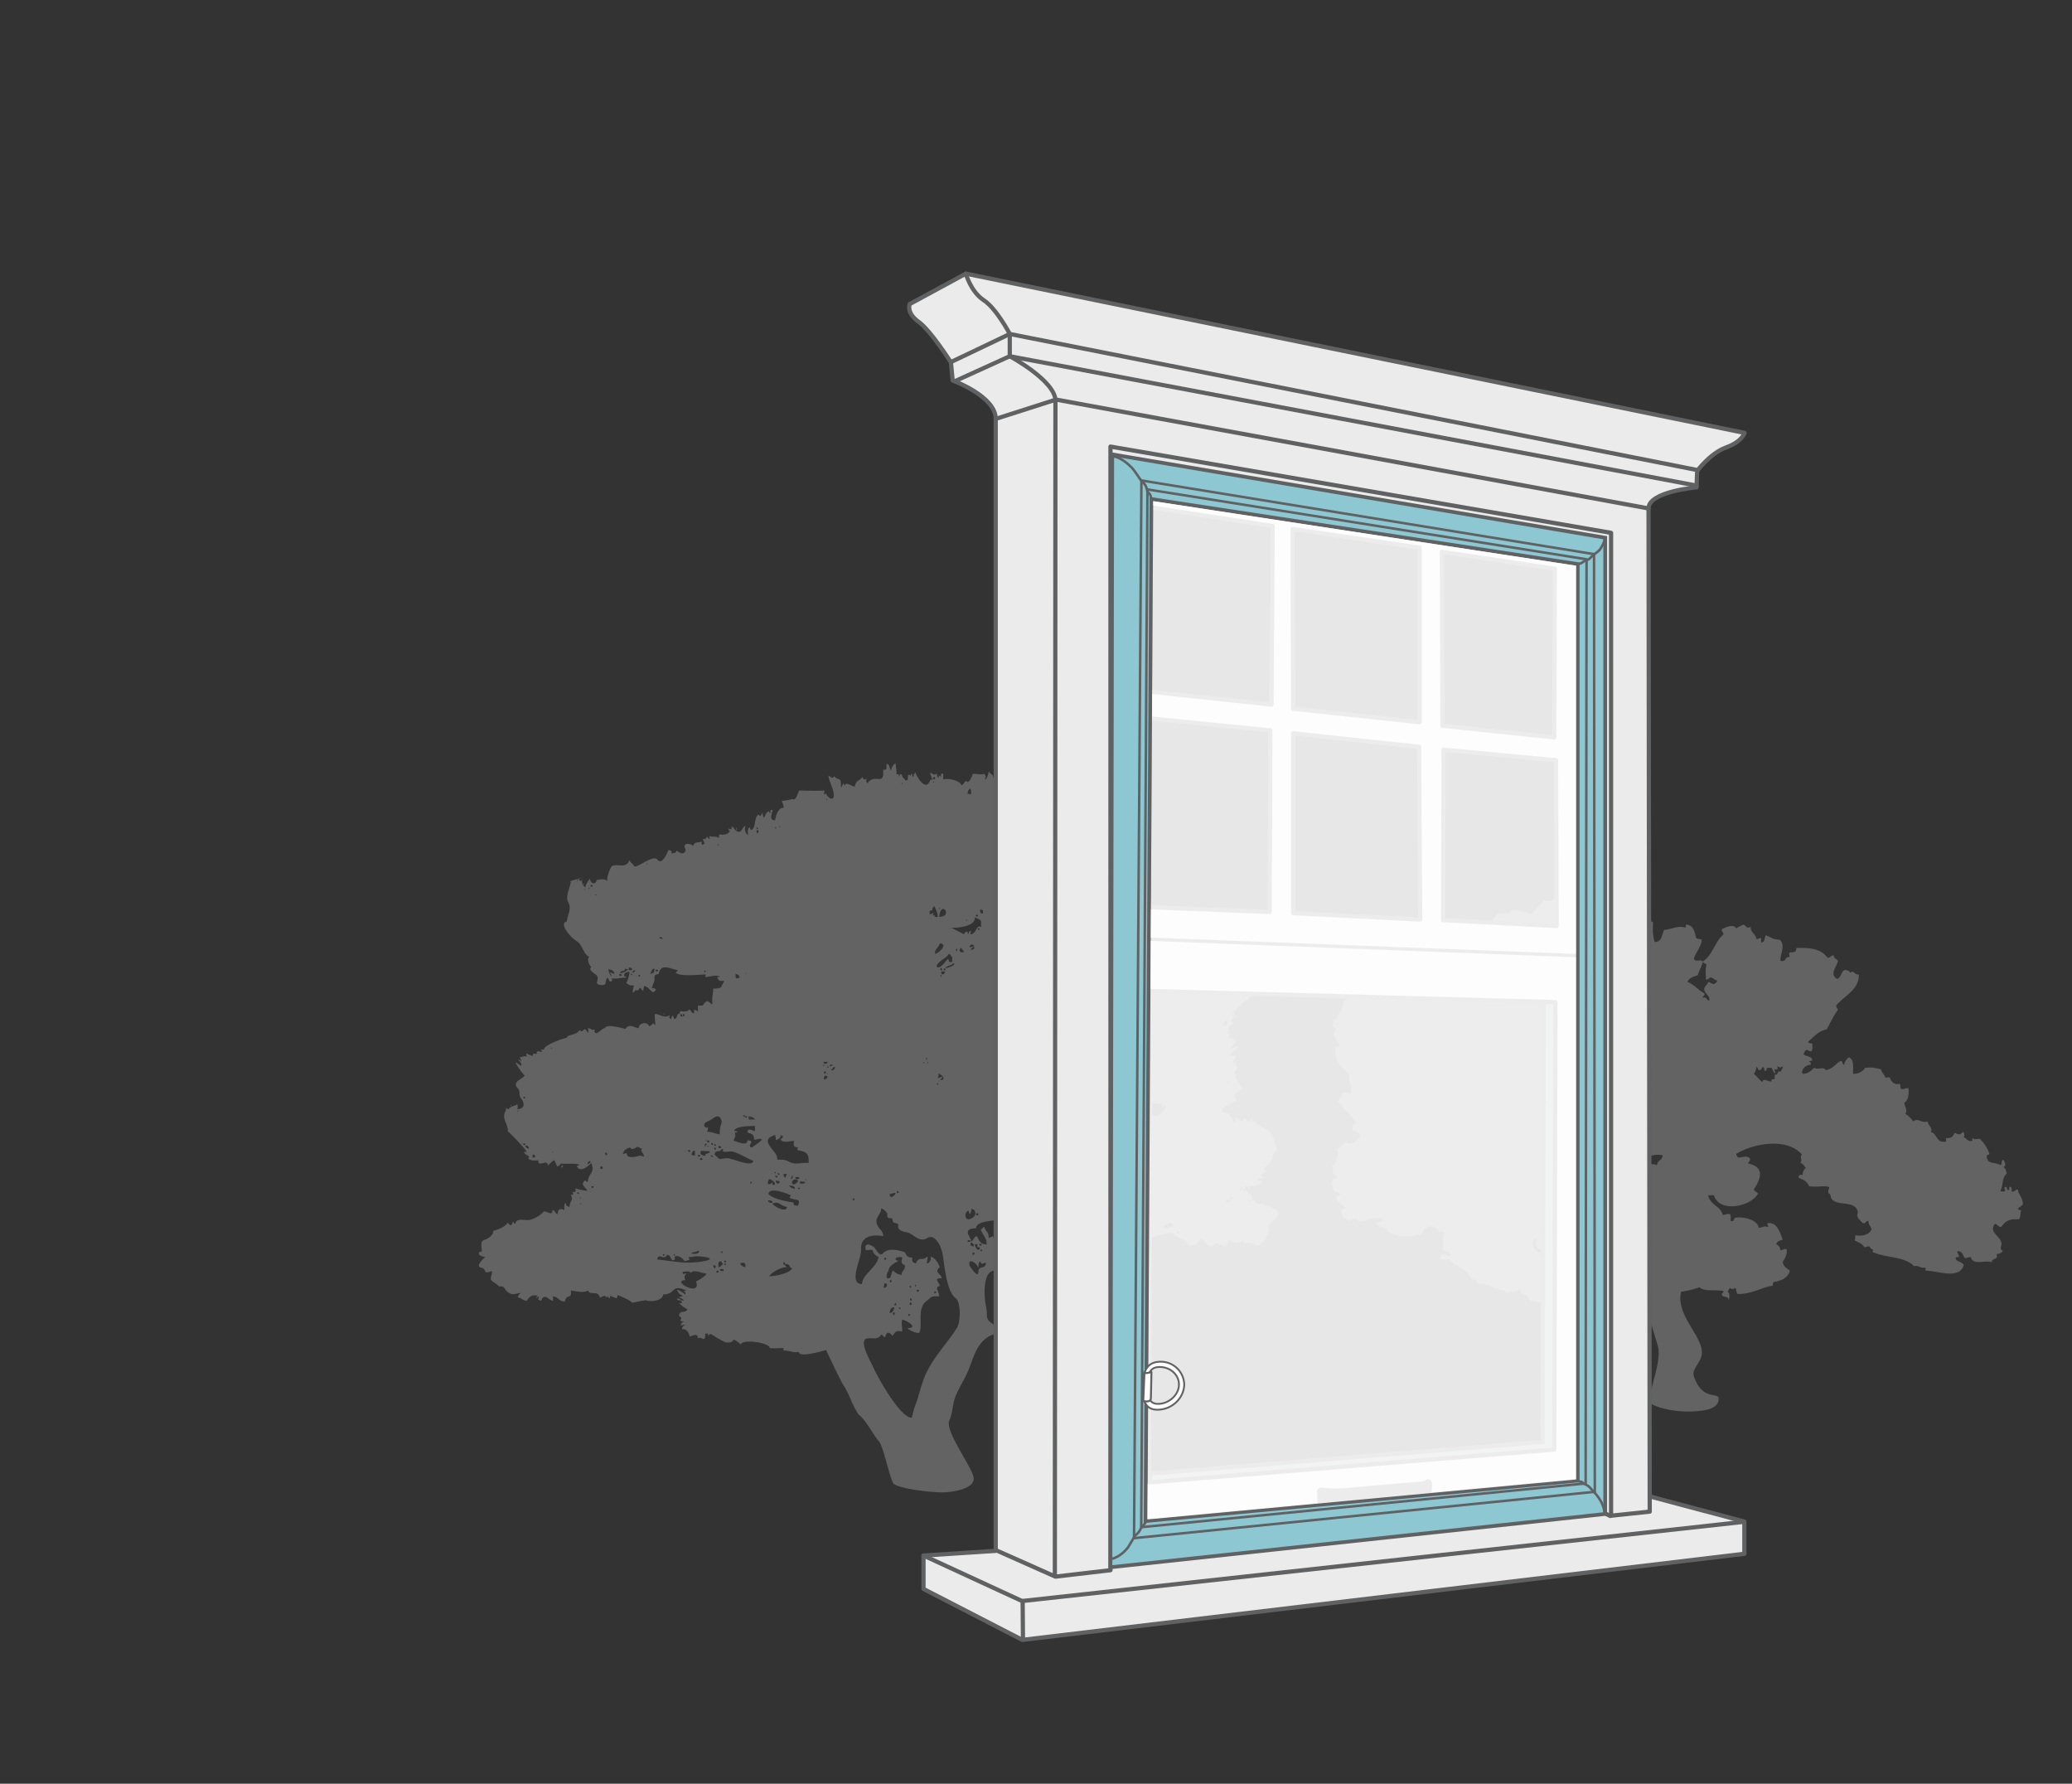
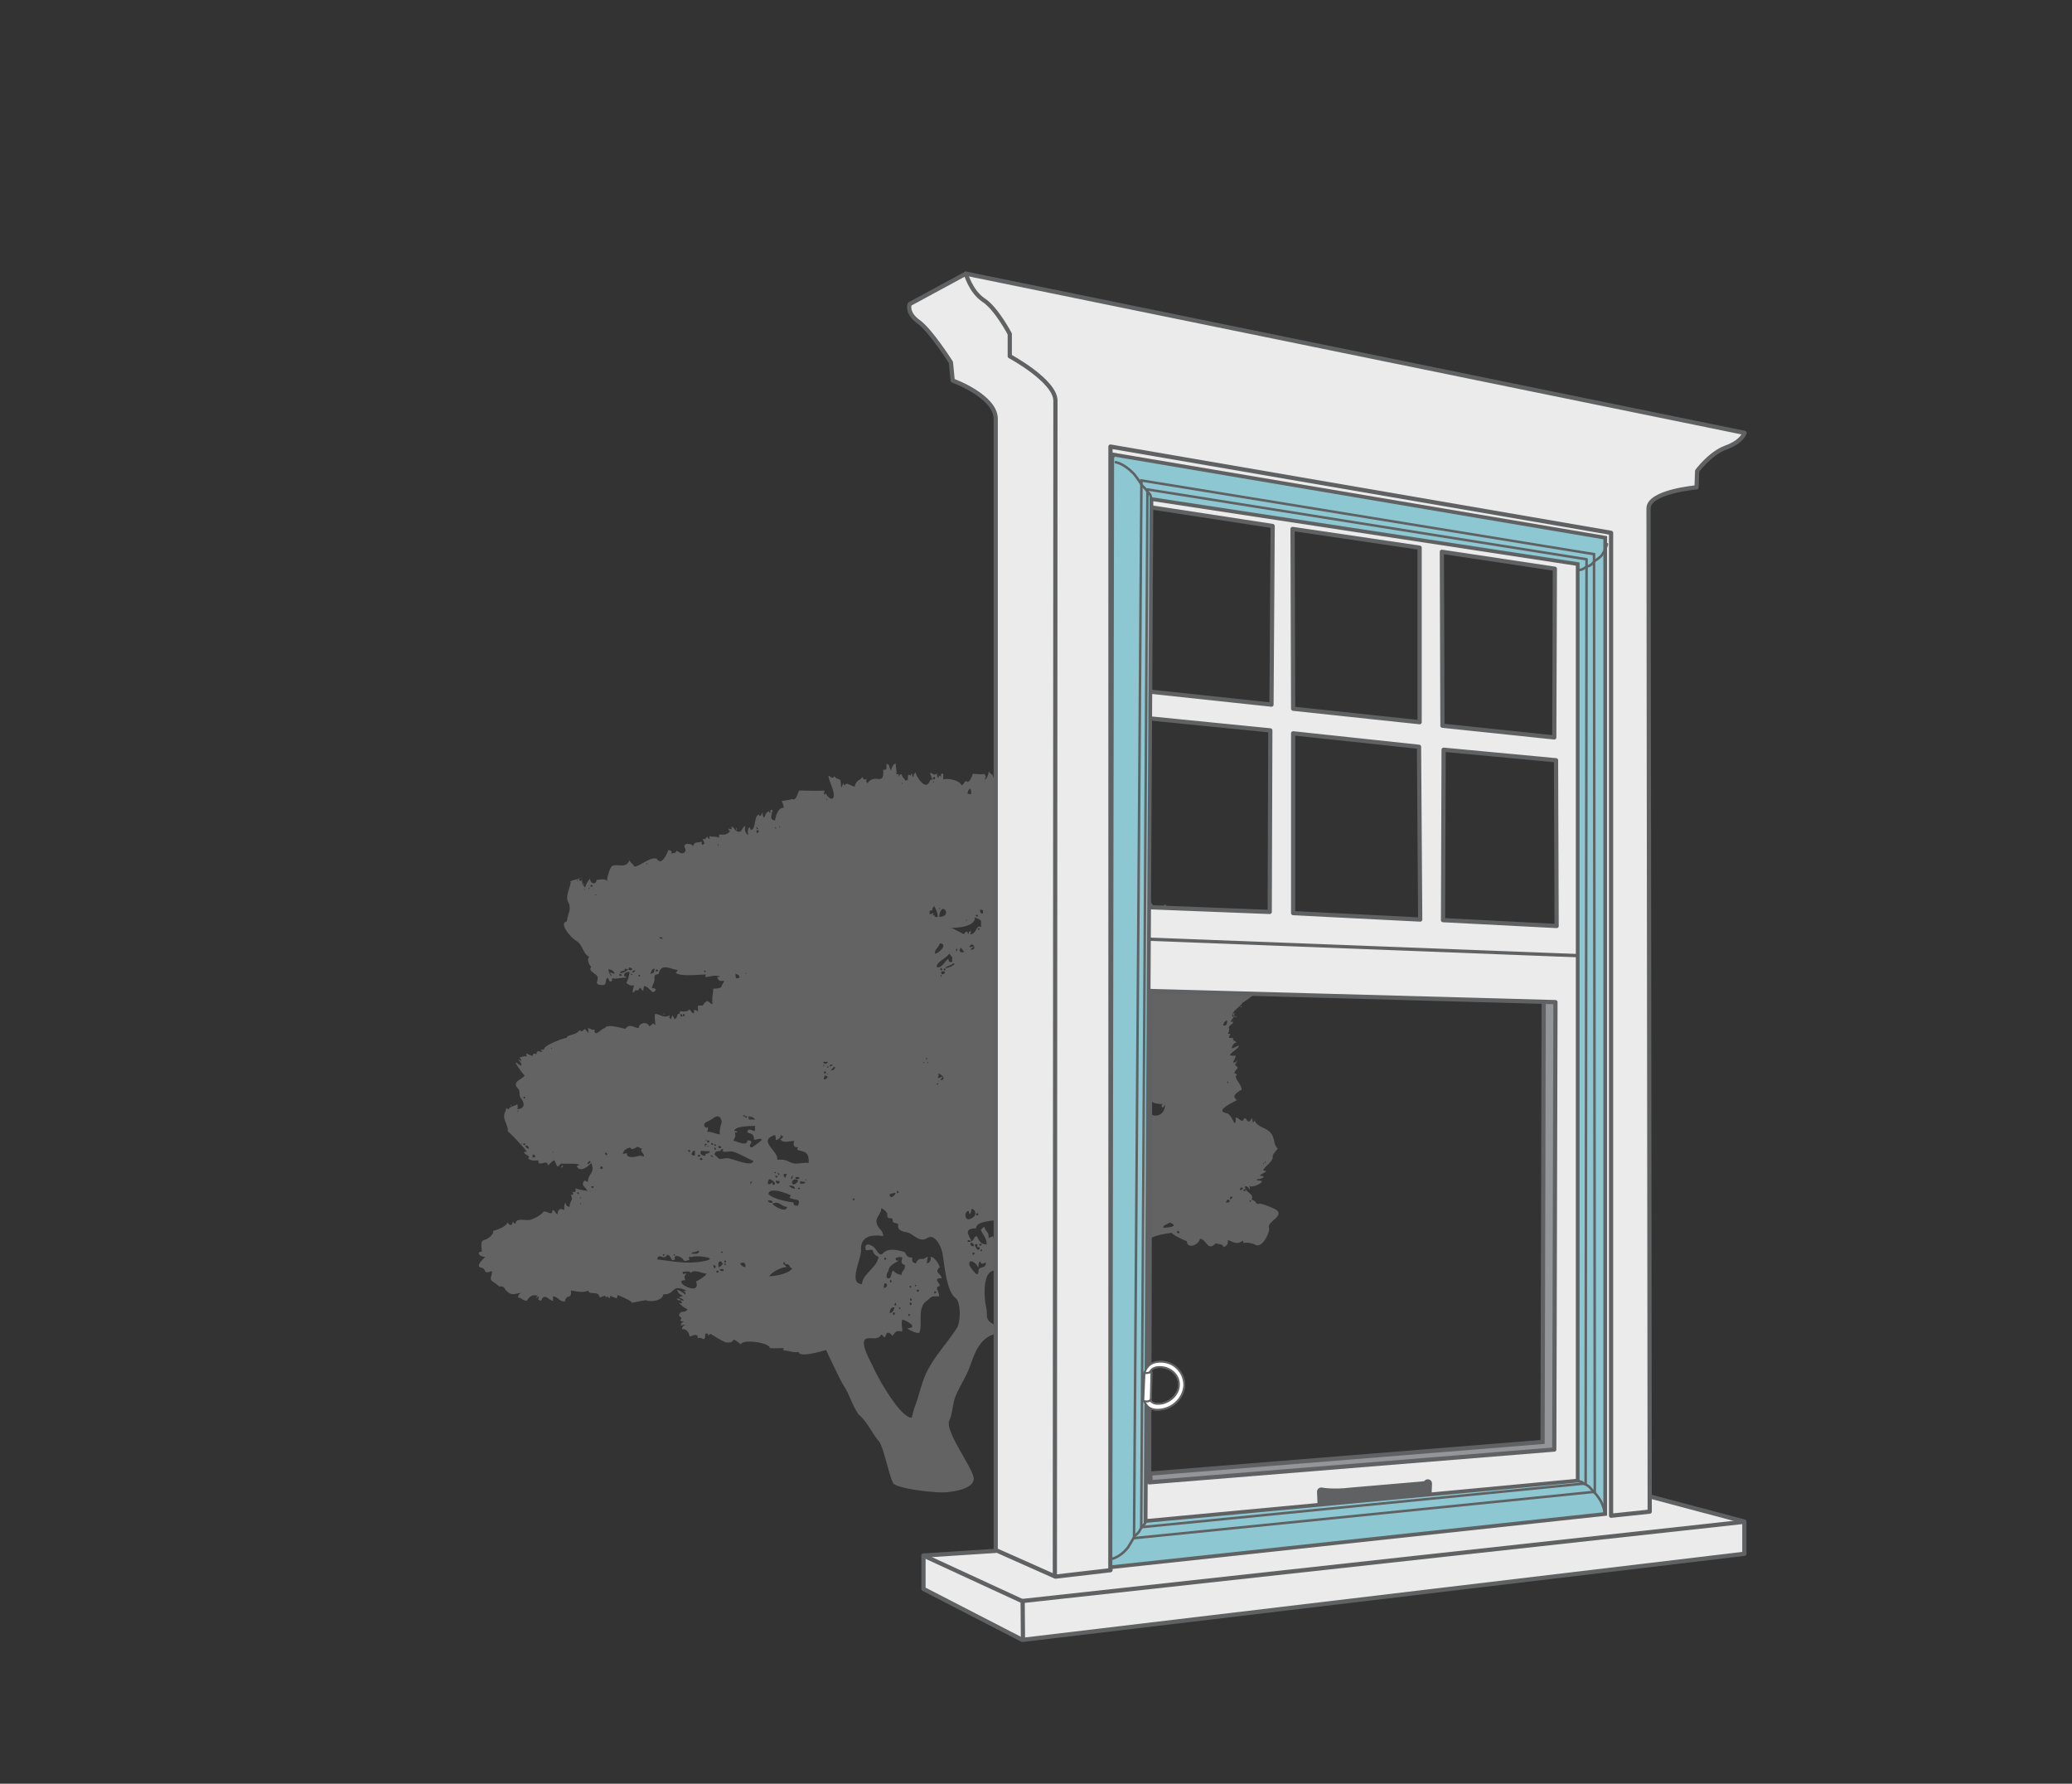
<svg xmlns="http://www.w3.org/2000/svg" width="100%" height="100%" viewBox="0 0 2598 2236" fill-rule="evenodd" stroke-miterlimit="10">
  <rect x="0" y="0" width="2598" height="2236" fill="#333333" stroke="none" />
  <style>.B{stroke:#606162}.C{stroke-linejoin:round}.D{fill-rule:nonzero}.E{stroke-width:1.27}.F{stroke-linecap:round}.G{stroke-width:2.54}</style>
  <g transform="matrix(4.167 0 0 4.167 -170.331 -269.097)">
    <g fill="#636363">
      <path d="M314.352 459.808c-.209.584-.416.698.197.59.3-.368.235-.361-.197-.59m-4.757-.386c-.084.481-.084.602.396.779.265-.646.133-.912-.396-.779m1.783-1.56c.165.634-.096.298.397.584.116-.343-.016-.539-.397-.584m-2.773 1.756c.861-.159 1.274-.919 1.386-1.756-1.112 0-1.316.647-1.386 1.756m1.386-2.339c.855 0 .626-.139.397-.779-.267.221-.326.436-.397.779m4.558-.197c.719.191.851-.069.399-.779-.267.222-.332.437-.399.779m-69.985-1.749c.728-.19 1.057-.064.993.386-.442.14-.774.007-.993-.386m70.185-.197c-.084.482-.084.603.396.78.178-.443.046-.71-.396-.78m52.343-1.952c.164.634-.097.298.396.589 0-.241.052-.221.197-.392-.238 0-.365-.115-.593-.197m-45.006-.19c-.345.964.313.767.593.19-.235 0-.367-.108-.593-.19m-5.354-.393c0 .811.378.678.794.197-.339-.28-.087-.197-.794-.197m-2.183-1.167c.168.634-.094.298.399.583.197-.519.065-.716-.399-.583m1.59-.393l.197.584c.145-.121.274-.248.396-.387-.242 0-.361-.108-.593-.197m-9.122-.393c-.093.552-.196.825-.196 1.369.974 0 1.5-1.369.196-1.369m1.588-.963c.058.45.087.475.197.773.49-.405.625-.773-.197-.773m-52.144-2.732c-.132.45.068.583.594.386.132-.45-.068-.583-.594-.386m-10.114.196c-.19.754.139.882.994.387 0 .653-.958.754-.197 2.149-4.648.057 4.98 5.35 3.17.386.707-.266 2.906-1.635 3.174-2.345-1.542-.101-3.861-1.432-4.761-.19-.38-.786-1.506-.336-2.38-.387m11.104-.786c.194.748.501.495 1.191.59 0-.786-.319-.59-1.191-.59m109.444 7.607c-2.138-.393-4.054-3.854-6.751-3.486-2.734.367-6.508.444-6.931-2.948-2.419-3.766-8.437.532-12.027-.564-4.928-1.515-4.193 8.158-3.635 10.497.742 3.145-.693 3.886 2.574 5.655 1.416.38 3.216.107 4.651.037 3.687-.183 6.479-1.603 10.075-2.123 2.642-.38 12.044-3.987 12.044-7.068m-111.427-8.773c.113.457.226.615.397.976.677-.558.4-.976-.397-.976m85.65-.196c-.525.76-.802.665-.793 1.559.758.126 1.355-.197 1.783-.97l-.99-.589m2.381-.387c.07.399.045.374.197.583 0-.241.113-.355.2-.583h-.397m-84.66 0c.164.634-.097.298.397.583.118-.349-.014-.545-.397-.583m6.344 1.173c0-1.332-.229-1.566-1.584-1.173.245.722.813.976 1.584 1.173m76.529-1.56c0 1.274.793.723.793 0h-.793m-64.631.577c-.165-.628.097-.292-.397-.577-.361 1.014.471.545.794 1.56-1.707 0-4.429 1.584-5.158 2.725 1.329 0 5.802-.627 6.941-2.339-1.419-.666-.152-1.141-2.18-1.369m-19.63-.773c-.76.722-.26.716-.396 1.756.555 0 1.165-.666 1.39-1.173-.632 0-.026-.583-.994-.583m80.1.386c-1.125.171-1.17.824-1.786-.386-.61.481-.275 1.356-.594 1.946 0-1.116-3.135-3.436-2.548-.672.023.114 2.635 4.12 2.635 1.927 0-2.149 2.293-.634 2.293-2.815m-78.712-.583c-.004.526-.261.31.397.583.196-.519.064-.71-.397-.583m-15.662-.78c.203.159.054.07.397.197-.204-.159-.055-.07-.397-.197m63.84-.19c-.06.342 0 .444 0 .773.652-.222.775-.525 0-.773m5.155 5.255c0-1.489 1.067-1.103.993-2.922-1.528-.672-.903-1.192-.797-2.333-.783-.285-1.235-.082-1.98.19-.123.558.21.818.99.78-1.261.685-3.057 1.433-3.17 3.119-.558.558-1.071 2.732.448 2.054.319-.14.471-1.636.939-2.251.68.773 1.538 1.224 2.577 1.363m-64.038-5.451l.197.969c-.768 0-1.158.635-1.784 0-.229-.786-3.138-2.193-2.577-.196-1.467.976-.916-1.363-2.38-1.363-.851 1.921-2.506-.868-2.974 1.363 5.054.609 9.115 1.496 14.088.526 4.283-.837-.281-1.426-1.793-1.445-2.332-.038-.893.317-2.777.146m-4.56-.78c0 .913.935 0 0 0m-3.174 0c-.132.387.003.52.399.387.133-.387-.002-.52-.399-.387m93.184-.584c-.074.463-.122.298 0 .774.332-.063.533-.254.597-.583-.242 0-.364-.108-.597-.191m-75.736-.196c.078.514-.145.254.394.387.132-.387 0-.514-.394-.387m-7.137-.196c-.387.418-1.784.272-1.784.779 1.107 0 1.916.387 2.381-.779h-.597m85.254-.393c-.132.393 0 .526.396.393.132-.393 0-.527-.396-.393m-.397-1.75c0 .964.574.564.793 0h-.793m-.597.976c0-.912.139-.589-.197-.976-.235.082-.351.197-.593.197.113.672 1.068 2.542 1.584.97-.333-.273-.094-.191-.794-.191m-1.98-1.369c-.248.679-.022 1.014.793 1.167.259-.761-.022-.901-.793-1.167m-.597-2.333c.316.444 0 1.091 0 0m62.851-1.173c-.364.387-.232.647.396.781.178-.451.046-.704-.396-.781m-2.38-2.535c-.587.545-1.984.71-1.984 1.559 1.007 0 5.187-.215 1.984-1.559m-58.291-2.726c0 .824.378.679.794.197-.335-.279-.081-.197-.794-.197m8.131-1.363c-.074.47-.126.298 0 .78.333-.063.532-.253.594-.583-.239 0-.365-.114-.594-.197m-1.783 0c-.387.514-.32.71.196.59 0-.482.494-.228-.196-.59m-7.734 0c-.039.736-.181 1.053-.397 1.56-.319-.267-.339-.425-.397-.97-1.603 0-1.441 4.108 1.423 1.838 1.028-.811.483-2.428-.629-2.428m11.301-.196c-1.161 0-.155.393-.793.393-.139.14.483.419.593.393 0-.279.145-.501.2-.786m-38.464 0c.115 1.718-1.852 2.65-1.336 4.558.507 1.863 1.932 1.952 1.932 3.822-3.429-.545-6.864-.006-6.653 4.184.132 2.592-3.971 10.237.309 10.237 0-2.896 4.564-4.995 4.957-8.183-3.022-1.401-.122-2.536-3.767-1.953-.677-1.908.623-2.231 2.184-1.103 1.135.818 1.709 3.315 3.047 1.877 1.426-1.535 4.532-.913 6.467-.185.548 1.066.8 1.579 2.181 1.56 0 1.16-.036 1.522 1.186 1.75.187-.844.845-1.433 1.806-1.325 1.429.165 2.1-2.251 1.368 1.325.974 0 1.4-1.141 1.19-1.946 1.158 0 2.41 2.053 2.774 3.119-1.897 1.591.406 1.876.597 3.308-2.835 0-.597 1.3-.597 2.339-1.796.349-.184 1.484-.197 3.113-2.745 0-1.88-.082-3.922 1.496-2.77 2.13-.98 7.017-2.025 9.419-.639.438-3.397-.855-3.568-1.362 3.448 0-.109-2.257-1.59-2.536-.403 1.173.074 2.301 0 3.506-1.651 0-1.535-.495-2.973 1.369-1.061-1.452-1.732-1.186-2.177.387-.681 0-.487-.533-1.193-.78-1.023 1.99-3.174.596-4.758 1.362-1.642 1.382 1.813 7.158 2.403 8.54 1.164 2.719 8.043 15.13 11.552 15.13.515-2.041.721-2.812.917-3.313 1.123-2.846 1.763-6.015 2.898-8.855 2.232-5.591 6.578-9.815 9.79-14.861 1.122-1.762 1.232-7.74-.384-8.944-2.841-2.105-3.367-10.219-3.97-13.458-.471-2.51-2.448-6.022-4.58-4.64-2.458 1.591-4.203-1.426-6.276-1.743-.891-.133-2.751-.584-2.474-1.966.248-1.236-1.574-.202-1.668-1.635-.099-1.496-1.677.475-1.629-1.876.01-.52-1.096-1.547-1.821-1.737m-90.605-1.56c0 .635.806.425 0 0m119.154 7.601c-3.928 0-2.209 2.2-1.386 3.702-.755 0-1.004-.532-1.19.387 2.357-.026 1.432-1.325 2.776-1.75.636.735.691 2.421 2.974 2.536.091-1.946-1.08-2.783-1.783-4.482.673-.247.506-.786 1.189-.786 0 1.147 1.432 1.413 1.191 3.315.458-.209.919-.399 1.387-.583.596 4.228.673-1.883 2.577-1.173 1.225.52.142 2.01 1.98 2.34 0-1.008.065-1.522-.197-2.53.626 0 .768.704 1.19 1.167.51-.425 1.171-1.319 1.784-1.56 0 1.667-1.216 1.997-1.784 3.702 1.191 0 3.329-2.161 3.7-3.049.925-2.206-1.045-1.28-1.916-1.433 0-1.229-1.445-1.692-2.377-1.362 0-1.446 1.603-.615 2.706-.412 2.661.488 2.664 2.858 5.621 2.205 3.439-.76 1.449-3.968 4.758-3.936.784.735 2.022-.78 2.18-1.553-2.244-.545-3.164-2.346-4.957-2.346.236.59.503 1.078.793 1.56-2.019 0-1.777-2.181-4.363-.976-2.752 1.325-3.11 3.448-6.738 3.512-.868 1.578-10.115.463-10.115 3.505m-56.9-6.428c-1.961-.291-2.457-1.946-4.36-.976.619.983 4.36 2.808 4.36.976m139.181-1.952c.077.513-.146.26.396.393.132-.393 0-.526-.396-.393m-6.739-.19c-.183.469-.212.311-.399.779.648 0 1.19.115 1.19-.589-.594 0 .374-.19-.791-.19m-136.802.969c0-.956-.588-.779-1.388-.779.226.628.423.659 1.388.779m24.189-1.362c-.007.532-.264.317.394.583.197-.52.067-.71-.394-.583m-82.083-.387c0 .926.458 0 0 0m195.687-.197l-.2.78c.6 0 1.358-.78.2-.78m-102.502-.779c0 1.717 1.312.64 1.783-.197-.416-.335-1.206.184-1.783.197m-94.175-.387c.264.317.126.215.593.387.133-.45-.068-.583-.593-.387m3.964-.393c.203.159.055.07.396.197-.202-.159-.054-.07-.396-.197m92.391-.196c-.061.342 0 .449 0 .779.667-.228.748-.513 0-.779m-31.127 3.511c0 .977.248.926 1.387.97.703-2.301-.21-1.413-2.577-2.332 0-.305.277-.47.396-.78-1.409-.64-6.566-2.662-6.741-.393 1.094 1.401 5.69 2.339 7.535 2.535m135.412-3.898c-.132.45.068.583.594.387.132-.45-.068-.583-.594-.387m-.789-.583c-.194.342-.252.323-.4.779.629 0 1.667-.779.4-.779m-133.236 0c-.049.532.342.754.593.196l-.593-.196m-62.255-.394c.233.711.378.679.794.197-.342-.279-.071-.197-.794-.197m59.478-.19c.397.508 1.003.843 1.786.971 0-.99-1.138-.971-1.786-.971m-11.498-1.172c-.391 1.135.209.5.396 0h-.396m14.868.589c.619.019 1.161.102 1.587-.392-.384-.324-.98-.128-1.587-.387v.779m-7.334-.976c0 1.154 1.19 1.344 1.19.197a2.48 2.48 0 0 1-1.19-.197m5.354-.197c-1.207 1.135.087 2.239 1.387.394-.31-.495-.771-.621-1.387-.394m3.567-.196c0 .938.464 0 0 0m-9.911 1.756c1.896 0-.187-1.68-.994-1.756-.864 1.369-.255 2.155.994.977v.779m6.937-2.339c-.132.653.265.779 1.19.393 0-.609-.706-.393-1.19-.393m-.99-.386c-.223.405-.284.354-.397.969.439 0 .532-.627.594-.969h-.197m-5.157 0c.264.766.551.633.796 0h-.796m2.58-.584c-.013.425-.039.843.593 1.167a2.8 2.8 0 0 1 .397-1.167h-.99m-1.784-.393c.058.457.087.482.197.78.481-.393.493-.336-.197-.78m-.99-.196c0 .912.926 0 0 0m-52.343-1.56c-.197.583 0 .78.594.583.197-.583 0-.779-.594-.583m-11.498-.386c.11.133.284.006.197.386-.232 0-.361.393-.596.197l.399-.583m210.949-.78c0 .925.464 0 0 0m.397-.393c0 .666.816.393 0 0m-203.221-.191c-.181.292-.832.685-.394.97 0 0 1.436-.735.394-.97m33.507-.976c-.422.634-.223.831.597.584 0-.336-.303-.463-.597-.584m2.974-.779c.287.488.119.418.793.583 0-.368-.477-.482-.793-.583m-3.767 0c-.133.456.068.583.596.387.133-.451-.067-.584-.596-.387m-49.763.779c.29-.05.513-.196.793-.196.052-.418-.213-.678-.793-.78v.976m21.809-1.559c-.003.577.197.837.594.78 0-.685-.033-.571-.594-.78m-15.858-.197c.325.222.209.349.393 0h-.393zm42.821 1.173a3.97 3.97 0 0 0 0-1.559c-.606 0-.799.627-.99 1.166.294.215.626.343.99.393m3.174 0c0-1.141 1-.165 1.387-1.363-.274 0-2.658-.044-2.58-.196-.768 1.103.406 1.559 1.193 1.559m-5.157-1.756c.006.495.055.583.597.583.122-.424-.075-.614-.597-.583m9.914-.19c0 1.103-1.603-.158-1.983 1.553 1.925 1.788.909 1.395 3.645 1.122 1.37-.133 6.724 2.498 7.853 1.217a.66.66 0 0 0 .2-.387c-1.819-.83-3.551-1.838-5.418-2.573-1.751-.691-2.358.165-3.903-.349.41-.57.278-.766-.394-.583m-1.983-.589c-.084.488-.084.602.4.779.093-.355-.042-.614-.4-.779m-23.196-.19c-.761.468-1.838 1.185-2.181.19-1.219.482-1.8.627-2.183 1.952.571 0 .594-.209 1.193-.196-.132 2.047 3.613.779 3.764.779-.651-.26 2.861.52 1.39.191 0-1.148-1.325-1.364-.597-2.333-.483-.178-.992-.374-1.386-.583m24.386-.197c-.126.495.139.691.793.583 0-.621-.145-.583-.793-.583m-4.164 0c.329.216.213.342.397 0h-.397zm.794-.197c0 .634.806.425 0 0m-54.721 0c.113.622.23.761.991.977.112-.571-.216-.901-.991-.977m56.901-.387c-.003.527-.261.311.4.584.116-.349-.016-.539-.4-.584m-2.974 0c0 .812.303.197.597.197.068-.323-.132-.393-.597-.197m-54.523-.196c-.132.457.065.59.596.393.065-.317-.135-.45-.596-.393m56.507-.196c-.039.513.158.71.593.589 0-.481-.151-.424-.593-.589m-57.1 0c.064.431-.207.209.199.392-.125-.342-.038-.189-.199-.392m56.106-.78c-.403.577-.267.767.401.583.115-.348-.017-.539-.401-.583m-.593-.19c0 .926.464 0 0 0m122.328-.393c.164.627-.096.298.397.583 0-.45-.026-.33.199-.583h-.596m-91.398 7.404c-.01-1.927-.1-3.024-2.016-3.543-1.56-.431-1.661-.222-1.157-1.135-1.471 0-1.491-.742-1.187-1.946-1.245 0-3.667.868-4.167-.584.461-.063.725-.323.793-.779l-.793-.393c.235.919-.478 1.147-1.387 1.559.025-.532-.039-1.052-.2-1.559-5.57 1.648 1.306 4.97.597 7.404 1.458 0 2.241-.083 3.641.627 2.132 1.09 3.357.165 5.876.349m90.408-8.964l-.2 1.364c.49 0 .887-.99.993-1.364h-.793m-112.614-.196c.323 1.807-.038.976-.397 2.536.888 0 4.165 1.876 4.165-.197 2.763.279-.449 1.522 1.276 2.206.029.013 2.874-1.908 3.084-2.396-.8-.584-1.284.095-2.377 0 0-1.744-.674-1.642-1.983-2.149 0-1.452 1.209-.704 2.18-.386.38-.786-.188-.635.196-1.56-1.448 0-6.34.006-6.34 1.56.457-.14.79-.013.99.386h-.794m4.361-4.475c.329-.127.461-.064.397.19-.348-.121-.191-.038-.397-.19m-.197-.394c-.426 1.515.948.8 1.98.97-.509-.544-1.012-.849-1.98-.97m-.993 0c-.133.394 0 .527.4.394.132-.394 0-.527-.4-.394m99.331-.196c.075.514-.148.26.397.393.132-.393 0-.526-.397-.393m-100.125 0c.271.317.13.222.597.393.132-.456-.065-.589-.597-.393m-10.704 4.875c1.425-.026 2.406.57 3.766.78 0-1.478.007-1.838.594-3.703-.325-1.977-1.329-2.123-2.664-1.09-.661.431-1.351.805-2.07 1.135-1.039.589-.42 1.99.57 1.515 0 .729-.003.659-.196 1.363m114.397-5.071c-.132.456.064.589.593.392.065-.316-.135-.443-.593-.392m-.594-.387c-.254.406-.413.444-.593.976.197-.063.264 0 .197.197.458-.165.909-.399.396-1.173m-1.587-.19c0 .925.465 0 0 0m.594-.197c-.119.577.013.837.4.774.261-.647.129-.907-.4-.774m-169.911-.589c0 .779.091.196.397.196-.203-.158-.052-.069-.397-.196m158.81-.191c.074.4.048.374.2.584.196-.456.132-.647-.2-.584m-2.181 0c-.822.451-1.416 1.097-1.786 1.946 1.138.939 3.038-1.946 1.786-1.946m15.862-1.172c.145.653-.122.558.393.78 0-.412.068-.425.201-.78h-.594m-174.474-.387c.161.197.071.051.2.387-.265.063-.332-.063-.2-.387m187.956-1.756c0 .59.448.615.99.78 0-.52-.313-.583-.99-.78m-26.37.197v.583c-1.429-.323-3.49-.45-4.361 1.166.745 0 2.081.356 2.945.539 1.555.323 1.142-.786 2.406-.925.255.754 1.035 2.174 1.787 2.535 1.077-2.136 2.719-.754 3.764-.196-.026-.419.106-.806.397-1.166-3.245-.685-3.645-2.936-6.938-2.536m-157.819-.78c.164.628-.093.298.4.583 0-.234.113-.361.196-.583h-.596m184.189-.196c-.129.697.335.957 1.386.779 0-.666-.793-.684-1.386-.779m3.764-.197c-.326.976-.191 1.433.4 1.369.355-.754.222-1.21-.4-1.369m-.99-.779c.077.513-.149.259.396.392.059-.247-.071-.38-.396-.392m-1.191 0c-.132.456.065.589.597.392.132-.456-.064-.589-.597-.392m-5.55.976c-.794-.261-1.058 0-.794.779-.27-.139-.535-.139-.793 0 .158.209.297.723.4.977-.668 0-.852-.482-1.59-.584-.058.577.139 1.097.596 1.553-1.673 0-5.06-1.806-6.544.393.636.343 2.184.989 2.184 1.756-.487 0-.849-.684-1.39-.393-1.426 1.674-.326 2.34-3.37 2.34 0 2.421 1.732.145 2.179 0 1.014.95-.196 1.254-.196 2.535.568-.482.735-1.014 1.587-1.173.271 3.233 2.348 1.572 1.98 3.899 1.79 0 2.013-1.99 1.787-3.119 1.429-.672 3.964.666 3.964.196 1.722.076 5.125 3.582 6.147 1.75-1.016-.666.613-4.818 2.38-4.285 0-.241-.1-.697 0-1.166 1.794.938 4.058.177 4.361-2.733-.291 0-.413.59-.793.787-.284-.742-.513-.502 0-1.173-1.278.082-2.823-.191-3.568-.977-1.967 2.257-6.118-1.521-7.734-2.338-.164.64-.255.595-.793.392v.584m-55.514-3.899c-.393.305-.78.393.2.393-.126-.342-.038-.19-.2-.393m87.04-.583c.113.159-.122.254.197.583.336-.38.065-.336-.197-.583m-87.04-.19c.204.159.055.063.397.19-.2-.159-.055-.07-.397-.19m-33.9-1.56a1.45 1.45 0 0 0-.401 1.167c.504.038.901-.222 1.191-.78-.348-.183-.333-.241-.79-.387m34.1-.589c.061.475-.006.926-.2 1.362.588 0 .742-.329 1.387-.386 0 .374-.467.475-.593.976 1.967 0 .316-1.705-.594-1.952m-33.707 0c.329.222.213.348.397 0h-.397zm-.794-.584l.201.781a2.69 2.69 0 0 1 .593-.584c-.593 0 .384-.197-.794-.197m2.977-1.362c-.29.412-.564.488-.793.976.758 0 1.026-.196 1.19-.976h-.397m-1.983-.19c0 .912.935 0 0 0m1.387-.59c-.452.063-.649.26-.594.59.384 0 1.278-.59.594-.59m-2.381 0c.068.196 0 .26-.196.196-.381.153.397.197.397.197-.126-.342-.039-.197-.201-.393m31.131-.78c0 .939.458 0 0 0m-1.191 0c0 .634.807.425 0 0m-30.136 0c.339.85 1.068.742 1.387 0h-1.387m30.93-1.166c.074.4.045.374.197.577.196-.45.129-.64-.197-.577m-112.813-3.119c0 .926.464 0 0 0m202.231-6.624c1.158 0 1.189-.507 1.189-1.559-.741.253-1.07.767-1.189 1.559m3.567-2.725c.329-.134.461-.071.397.19-.349-.121-.194-.039-.397-.19m-.397-.394c.491.254.133-.082.397.394-.384 0-.397.697-.397-.394m-165.153.197c-.165-.634.097-.298-.397-.59-.407.577-.274.774.397.59m-1.387-.59c-.003.583.194.844.593.787.11-.426-.087-.685-.593-.787m166.34-.19c.519-.127.584.07.2.583-.332.064-.397-.126-.2-.583m-171.297-.196c.213.336.206.444 0 .779v-.779zm131.449-.583c-.104.855-.242.672-.597 1.166.723 0 1.509.025 1.984-.97-.874 0 1.38-.196-1.387-.196m42.232-1.363c.064.057.393.101.196.386-.222-.095-.619-.342-.196-.386m-54.724-1.56c.22.203.794.564.794 0h-.794m6.545 2.142c2.009 0 .632.324 1.98.977.283-.412 1.548-.761 2.18-.59 1.236-1.902-1.952-3.53-3.767-4.088 0 1.267-4.28 4.24-.794 6.041.723-1.135.381-.767.401-2.34m-6.744-3.701c-.204.412-.533.608-.991.583.526 1.033 1.442.475 1.784-.387-.594 0 .384-.196-.793-.196m-1.981 0c0 .779.09.196.397.196-.203-.158-.055-.069-.397-.196m12.091.976c1.165 0 1.049.716 1.984 1.166 0-.887-.658-3.537-2.577-2.142.352.228.549.558.593.976m-9.911-2.536a11.08 11.08 0 0 1-.199.393c.348-.273.199-.393.199-.393m-4.757 0c.071.406.046.374.197.59 0-.425.574-.172-.197-.59m14.075-.386l-1.387.779c.765.882 1.877.596 2.181-.583-.597 0 .377-.196-.794-.196m-6.344-.197c-1.08 2.016 2.438 1.984 3.37.78-1.054-.57-2.27-.501-3.37-.78m3.37-.583c-.009.78.665.811.994.197-.69 0 .642-.197-.994-.197m-.2-.78c.204.159.055.07.401.197-.207-.159-.055-.07-.401-.197m51.353-.779c.162.633-.096.298.397.583.116-.342-.016-.539-.397-.583m2.774-.78c.458-.057.658.076.597.386-.197-.063-.264 0-.197.197-.261 0-.3-.317-.4-.583m-95.958-1.173c.074.412.048.381.2.59.2-.457.132-.653-.2-.59m-90.805 0c-.132.393 0 .526.397.393.132-.393 0-.526-.397-.393m182.996-.387a13.27 13.27 0 0 0-.991 1.56c1.359.704 2.052-.311.991-1.56m-153.852 0c.035 1.072-.213 1.68 1.193 1.167 0-.793-.464-.875-1.193-1.167m-31.52 0c0 .913.925 0 0 0m-3.374 0c-.284.869.184.711.794.387-.269-.241-.353-.266-.794-.387m37.868-.196c.329.222.213.349.4 0h-.4zm153.851-.583c.162.197.072.057.201.393-.268.063-.333-.063-.201-.393m-94.571 0c-.532.272-.532.602 0 .976.494-.171.658-.279.794-.779l-.794-.197m-71.572-.197l-.197.394c.178-.045.313.018.397.196.2-.457.132-.653-.2-.59m-21.412 0c-.226.305-.213.165-.397.59.477 0 .758-.139.993-.59h-.596m6.74-.19c-.132.45.068.584.594.387.132-.45-.068-.583-.594-.387m-14.275-.196c.223 2.009 1.732 2.948.4.976.548 0 .817.304 1.387.386 0-.868-.997-1.286-1.787-1.362m100.916-.197c-.055.45.077.647.397.583.197-.52.064-.709-.397-.583m-88.227 1.559c.973-.151 1.144-.52 1.193-1.559-.736 0-1.061.913-1.193 1.559m-7.731-1.559c0 1.255-1.391.203-1.391 1.363.675 0 2-.583 2.384-1.166-.409 0-.597-.114-.993-.197m94.968-.19c-.084.482-.088.602.397.773.177-.45.045-.703-.397-.773m-93.778.583c.725.19 1.054.057.99-.393-.854-.494-1.183-.361-.99.393m97.545-1.953c-.549.673-1.503.552-2.38 1.37 1.077.158 3.857-1.37 2.38-1.37m-1.19-2.915c-.762 1.42-3.554 2.25-3.768 3.892 1.317 1.027 2.984-2.339 3.571-2.339.107 1.692 1.767.805.99.197.665-.375-.677-1.75-.793-1.75m87.434-1.56c.074.4.048.374.199.583.197-.456.133-.646-.199-.583m-85.254 0c-.045.292-.249.774.2.774 0-.507.478-.45-.2-.774m1.39-.203c-.903.869-.048 1.731.99 1.173 0 .07-.844-1.071-.99-1.173m3.567-.19c-.183.318-.593.457-.593.78.59 0 .987-.247 1.19-.78h-.597m.397-.196c-.229-.887-1.248-.811-1.387.196.613 0 .709-.215 1.387-.196m-10.311-.976c-.31 1.236-1.771 1.952-1.387 3.125.761 0 4.167-2.859 1.387-3.125m-84.457-1.75c.329.38.284.324.99.387.065-.45-.264-.577-.99-.387m95.958-2.732c-.132.393 0 .52.397.393.132-.393 0-.52-.397-.393m67.012-.387c.467 0 .993.038.993-.583-.323.063-.452-.133-.397-.583-.584.203-.558.291-.596 1.166m-70.579-2.339c0 .939.458 0 0 0m-10.708-.386c.203.158.055.069.397.19-.2-.153-.055-.064-.397-.19m5.751 2.922c0-.444 3.583 1.661 4.36 1.946.091-.545.42-.805.991-.78-.059.33.074.526.396.584 0-.47.107-.774.597-.774 0 .634-.02.501-.2.97 2.061 0 1.748-3.182 3.371-2.143-.388-1.939.776-1.901-1.981-2.922.316 2.827-5.654 3.233-7.534 3.119m16.852-3.506c-.149.533-.2.305-.2.774.21-.286.474-.349.793-.19-.232-.406-.135-.368-.593-.584m1.783-.392c-.31.291-.364.151-.593.589.281 0 1.583.659 1.583-.589h-.99m-10.708 0c-.132.456.065.589.597.392.064-.316-.136-.45-.597-.392m1.191-1.56c-.016.836.248 1.23.793 1.173.32-.837.055-1.23-.793-1.173m10.311-.386v.779c.49 0 .706-.045.793-.583-.597 0 .374-.196-.793-.196m-22.603 2.535c4.374 0 .542-5.318 0 0m0-2.732c.074.406.049.374.197.583-.094-.26-.026-.457.2-.583h-.397m-2.777 1.946c.633-.095.58-.171.993-.387.094.349-.038.609-.396.78 1.699-.406-.071.368 1.499.475.797.058-.564-3.119-.903-3.397 0 .539-.693.595-.399 1.362-.849-.057-1.113.33-.794 1.167m58.487-4.089c0 .926.465 0 0 0m-159.202-1.946c0 .647.819.393 0 0m159.996-.589c.161.202.071.057.199.392-.267.064-.332-.063-.199-.392m-163.17-1.167c-.371 1.135.181.406 0 0m1.19-.196c0 .779.094.196.397.196-.203-.158-.055-.069-.397-.196m.593-.78c-.132.456.065.589.597.393.064-.317-.135-.45-.597-.393m-2.376-.387c.332-.126.464-.063.396.197-.348-.127-.194-.038-.396-.197m19.228-6.237c0 .925.475 0 0 0m136.21-1.75c0 .647.819.393 0 0m4.954-.976c.161.197.071.051.2.387-.265.063-.332-.064-.2-.387m-119.748-2.922c0 .926.458 0 0 0m11.698-4.286c-.061.337-.126.97.397.97-.045-.266.087-.462.393-.583-.241-.171-.506-.298-.79-.387m-6.147-.779c.236.342.226.634 0 .97v-.97zm11.695-.197c.119.159-.116.248.2.584.335-.381.064-.336-.2-.584m-5.748 0c.103.248.236.59.397.78v-.196c.132.069.264.133.397.196-.236-.355-.436-.545-.794-.78m6.941-.196c0 .938.458 0 0 0m87.234-1.946c-.313.95.294.786.594.196-.242 0-.362-.113-.594-.196m-72.962-6.231c0 .925.465 0 0 0m43.422-1.369a1.98 1.98 0 0 0-.2-1.75c-.538.405-.677.818-.793 1.553.412 0 .593.12.993.197m8.127-1.946c-.384 1.172.178.418.397 0h-.397m-28.946-1.56c0 .925.458 0 0 0m9.517-.386c0 .925.465 0 0 0m15.266-.197c.203.158.055.069.396.197-.203-.159-.055-.07-.396-.197m10.111-.393c.213.342.206.444 0 .78v-.78zm.2-.387c.158.196.071.051.197.387-.262.063-.329-.063-.197-.387m-25.377-.386c-.229.297-.216.158-.399.582.241 0 .364.108.596.191.261-.577.197-.837-.197-.773m-11.301-.787c1.484 0 .339-.013.79.787.103-.578.368-.837.794-.787.522 1.547.545.729 1.19 1.953 1.016-.697.452.862.793-1.756.358-.089.623.038.793.393-.112-.399.02-.659.398-.78.028.729-.094.679.396.977.068-.736.222-.97.594-1.369.261 1.083 2.854 5.552 4.164 2.922.277-.394.351-1.116.99-.584l-.794-2.142c1.306 0 .461.875 2.18.196-.103.419-.035.805.2 1.167.333.063.397-.127.2-.584a1.14 1.14 0 0 1 .794.394c-.181-.78.016-1.103.593-.977a5.9 5.9 0 0 1 0 1.75c1.729-.494 5.038.348 5.551 1.755.677-.246.771-1.045 1.39-1.362.771 1.331 1.98-1.82 1.98-2.143.939.096 3.097.387 3.371 0 .667.761.635.799.199 1.75.652 0 1.191-1.699 1.191-2.333.196-.063.261 0 .196.191l1.023.842c.351 1.3 1 1.477 1.951.527.729 1.489-.774 3.036 1.19 4.088-.045-.285-.251-.779.197-.779 0 2.896.977-1.345 1.787-1.56.542 1.293 1.822.583 2.377-.196-.006 2.059-.523 2.446 1.387 3.118-.584.926-.816 1.42-.197 2.34 1.038-.755 1.19.177.99 1.166.964 0 1.987-1.89 2.381-2.726 1.028.482.106.786 1.516 1.134.906.216.677-.938 1.457-.938 0 1.719.893 3.912 3.032 2.891 1.622-.767 3.625 2.517 3.115 3.924.968 0 2.229-.748 2.871.089.635.836-.377 1.471.697 1.863.029-.855.396-.557.396-.976.155-.374.2.387.2.387.052 0 1.258-.318 2.378-.584.074.799.096 2.84 1.189 3.119.259-.481-.084-.133.397-.387v1.167c.745-.177.677-.431 1.191-.78 0 2.498.147 5.965 3.173 6.238-.165-.596.032-.989.594-1.173-.029.653.235 1.236.793 1.756 0-.387-.1-.976.394-.976 0 .399.154 2.054.596 2.339.255-.45.339-.526.793-.78 0 1.224-1.906 2.352-2.18 3.702.197-.063.265 0 .197.197 2.877-2.333.303 5.4.2 6.238 1.703.31.658 2.655 2.577 1.946.074 1.818 1.925 1.121 2.551.076 1.329-2.232 1.738 2.82 3.396-.857.846.495 3.435 2.2 3.967 1.946 0 1.921 2.448 2.511 3.368 1.757.074.406.048.374.2.583 0-.514.528-.856.99-.976.103.773.367 1.489.797 2.149.393-.419.854-.742 1.383-.976.219 1.648 1.123 1.907 1.587 3.898.557 0 1.122-2.986 1.587-3.512 0 1.427 3.528 1.299 4.757 1.952l-.197.774c1.581-.247 2.052-.355 3.571-.97 0 1.61 1.638 1.933 2.773 2.339a13.92 13.92 0 0 0-.793 2.529c.535.07.996-.127 1.387-.583-.178.729.022 1.313.597 1.756.583-.773 1.377-1.096 2.38-.976 0 .856-.007.919.793 1.173-.026-.64-.048-1.401.197-1.756 0 .722.567.906.596 1.756.352-.083.681-.216.99-.394-.012 1.946.455.596 1.387 1.56-.393.488-1.432 1.534-.99 2.142 1.026-1.445 1.777.318 1.784 1.363.903 0-.642 4.241 1.387 3.505 0 1.833-.562 2.39 1.386 2.733a62.91 62.91 0 0 1-.593 3.112c.471-.317.867-.247 1.19.197-2.173.596.013 2.016-.597 2.535a26.22 26.22 0 0 1-4.36 3.309c0 .723-4.534 3.436-2.577 4.286l-.99 1.369c.739 0 1.054-.057.593.577-2.103 1.546-.226.881-1.387 3.125a1.07 1.07 0 0 1 .794 0 2.93 2.93 0 0 0-.4 1.166c2.496 0 .503.387 1.39.387l-.2.393c.377 0 .8.253.994.583a2.01 2.01 0 0 0-1.387 1.756c.616 0 1.48-.691 2.18-.786 0 .817-2.435 1.99-2.777 2.922.867 0 .893.324 1.784 0 0 .748-.545 1.439-.794 2.149.587.082 1.052-.177 1.39-.786 0 .348-.88 1.509-.793 1.565 1.69 1.11.08.964-.197 2.53.239 0 .584.082.793.393-1.296.888 1.455 2.719 1.387 4.482-1.702.982-3.07 1.946-1.387 3.118-.977.59-6.95 3.246-3.17 3.918 1.88.336 2.771 5.718 2.771 1.344 1.148 0 1.903 2.035 2.58.19.838 0 .671 1.128 1.584.976.899-.849.641-1.845.993.196.655 0 .287-.164.593-.589.175 1.37 2.21 2.104 3.371 2.726 3.248 1.768 1.777 4.278 3.57 5.851-.207.215-1.603 1.806-1.548 2.282.212 1.813-2.816 3.201-2.816 4.342 2.271 0-.99.964-.99 1.56 2.154 0 .626 1.027-.793.969 0 .425-.201-.031-.201.393 3.82 0-.634 1.749-.79 1.749-.545-.215-.574.476-1.389-.19.015.292.27 1.167-.197 1.167.055-.564-.342-.888-1.191-.977 0 2.093 3.016 2.131 1.984 4.096 1.387.05 1.355 1.641 2.28 1.173.481-.248 3.864 1.153 4.6 1.52 3.835 1.928-2.271 3.811-1.607 5.643.436 1.198-2.028 6.465-4.138 5.178-.761-.463-2.738-.837-3.516-.463-.057-.449-.089-.481-.199-.779-1.81 1.369-2.91.4-4.558-.196.185 1.153-.277 1.869-1.386 2.148.296-.938-1.509-.786-2.184-1.173-2.538 2.612-2.558-.912-4.757-1.362-.6 2.2-3.967 3.068-3.967.779-1.049-.456-3.864-1.622-4.557-2.535-1.42.158-6.367.9-7.141 2.339 1.361 2.624-1.842 5.648-3.368 5.648-2.335-.932-2.464 4.494-3.286 5.039-1.503.995-2.535 2.244-4.325 2.961-5.231 2.091-9.289 9.673-15.643 10.542-4.054.551-7.702 2.63-11.443 3.67-3.293.957-6.722-1.084-10.172 1.173-3.171 2.066-4.245 5.844-5.49 9.159-1.122 2.98-2.941 5.629-4.164 8.565-.987 2.382-.812 4.963-1.906 7.353-1.422 3.106 6.877 13.981 7.321 17.214.475 3.429-6.516 4.334-9.057 4.416-2.703.082-12.839-.909-15.022-2.595-1.229-1.648-2.965-11.112-4.457-12.83-1.897-2.187-3.748-6.213-6.08-7.994-2.431-3.765-2.387-5.462-4.673-9.019-.9-1.401-5.119-10.403-5.119-10.403s-8.192 2.561-8.192.615c-1.658.266-2.967-.393-3.767-.393-.3-.12-1.168.196-.794-.779-1.709 0-2.635.101-4.164 0 0-1.661-8.128-2.784-8.724-1.167-.526-.254-2.129-1.991-2.448-.995-.168.513-1.858.558-2.216.393-1.664-.754-3.196-1.769-4.457-2.517l-.794.59c.2-.653-.064-.849-.79-.59 0 3.012-1.041.564-2.183 1.363-.165-1.768-1.342-.805-2.577-.583.019-1.211-1.223-2.478-2.181-2.143-.093-.627.239-1.084.994-1.362-.752 0-.774.069-1.391.196-.048-.545.284-.932.994-1.166-.774.019-.648-.203-1.19-.203.374-1.002.658-.748-.397-1.553.494-2.028 1.881-.514 2.577-1.952-.993-.482-1.851-1.129-2.577-1.946.584.107.617.399.99-.197-.299-.197-.39-.292-.593-.584.638 0 .516.02.99.197 0-.729-.603-.507-1.387-1.172.562-.057.865-.128 1.187-.387-1.255-.495-1.238-.837-1.783-1.756.786 0 1.831 1.02 2.58 1.369.106-.507-.158-.837-.797-.976.504-.019.739-.026.994-.196-4.577-2.143-3.013 1.267-6.941 1.172.061 1.914-4.016 2.409-5.154 1.749.003-.019-3.264.571-4.164.781-.41-.704-3.016-1.788-4.361-2.34l-.196.976c-.703-.158-1.364-.418-1.984-.779-.168 1.407-.464.437-.993.19-.071.406-.045.374-.197.589 0-1.217-1.325-.488-1.984-.196-.525-2.396-2.957-.488-3.567-2.142-1.28.874-3.847.158-5.154 0 .361 2.896-1.354.836-1.787 3.308-1.89 0-1.657-1.204-3.567-1.559v1.369c-1.07 0-2.658-2.713-3.57 0-.916-.342-1.074-.298-.594-1.172-.358-.096-.622.037-.793.392-.094-.355.039-.614.397-.779-1.603-.292-2.293-.07-3.371 1.559-1.56-.216-1.509-.976-2.58-.976-.035-.546.229-1.002.794-1.363-1.691 0-2.274 1.021-4.106-.476-.871-.703-.623-1.793-2.435-1.476.335 0-1.884-1.534-2.026-1.63-1.054-.697.184-2.053-.154-3.042-2.894 1.147-1.339-.634-3.123-1.002-2.151-.444.994-2.941 1.139-3.283-1.852.031-2.684-1.56-.99-1.56 0-1.141-.723-3.265.896-3.575.842-.158 2.858-1.661 2.474-2.663 1.303-.316 3.993-1.324 4.361-2.535.815 1.173 1.345 1.04 1.586-.387.113.406.378.666.794.78.148-2.035 3.151-.716 4.693-1.261 1.358-.482 2.909-1.312 3.832-2.441 1.406.038 2.58 1.439 2.58-.386 1.032 0 .751 1.166 1.584 1.166 0-1.496.937-1.87 1.982-1.166-.025-.888.02-1.833.394-2.34.084.812.401 1.217 1.19 1.363.271-2.612 1.261-1.496.4-3.701.774.19.904-.134.394-.977.874.495 1.203.171.993-.97.339.311 2.883.761 3.567.774 0-.558-2.532-1.997-.593-3.113.177.286.442.412.793.387 0-2.567 2.274-2.415.99-5.648-.757.945-3.309 3.113-4.36.97l.793-.387c-.69-.564-4.396-.184-5.553-.387-1.381 1.686-1.165.526-1.981-.976-.826.285-1.287 1.097-1.983 1.56.1-2.15-3.226.76-2.778-1.56-1.247.102-2.138.209-3.173-.583 1.064-.881-.971-.78-1.187-1.953h.793c0-.488-4.844-5.584-5.75-6.23.535-.914-1.393-3.595-.99-4.875.048-.894.525-1.002.593-2.136.255.107.381.513.794.386 0-.773 2.028-.919 2.576-1.559 0 .735.172.634 0 1.559 1.587 0 2.678-1.115 1.065-3.265-.858-1.134-.006-1.965-.981-3.023-1.889-2.054 1.407-2.612 2.1-3.842-.632-.481-2.545-3.245-2.777-3.898.442 0 1.216.837 1.784.976.035-.691-.297-1.281-.994-1.762.455-.095.784.102.994.589 0-.754-.175-.735-.594-1.362 1.232-.076 1.149-.577 2.18-.197-.051-.621-.197-.621 0-.97a8.64 8.64 0 0 0 1.784.773c.113-.925.406-.729 1.19-.583-.022-1.141.603-.887 1.587-.583.035-.31-.093-.57-.397-.78 1.232 0 .287.349 1.187-.196v.196c-.967-.938 5.832-3.587 6.745-3.505-.162-1.065 2.869-.672 3.766-2.339 1.297.862.784-.191 1.584-.191 0-.564.719.812 1.19.971l-.197-1.363c.965 0 .823.69 1.98.392-.235 2.929 2.604-.874 3.174-.392.271-1.477 5.119.044 6.147.196 1.065-1.75 2.684-.317 3.964-.196-.151-1.369 2.358-2.339 3.171-.583.594-.216.761-.552 1.39-.976-.058.335.074.525.396.582.088-.76-.315-2.941 0-3.315 1.423 0 2.526 1.477 4.361.393-.148.545-.212.843.397 1.173.126-.444.323-.862.597-1.173 0 .399.325.723.393 1.173 1.135-.209.619-1.908 1.587-1.566-.039-1.75 1.554.152 2.974-1.363.625.488.406 1.008 1.39 1.173v-.976c.487-.076.883.12 1.187.583 0-.691-.036-1.229 0-1.946 2.509.127.764-.14 2.777-1.363.626.247 1.122.977 1.583.977-.241-2.333.2-2.936.2-4.679.604 0 1.961-.088 2.468-.469-.278.209.932-1.946.903-1.87-1.174 0-1.677.234-2.181-1.166.42.006.516.126.793-.197-1.625-.545-2.864.158-4.36.197 0-.273.142-.501.197-.78-2.08.064-8.189.741-9.121-.583a1.07 1.07 0 0 0 .596-.78c-1.59 0-4.87-2.256-5.612.926-.212.912-1.528-.26-1.322 1.819.071.691-.661 1.889-.797 2.707.384 0 1.639.241.99.779-1.002 1.49-1.589-1.267-3.37-1.363-.032.457-.2.926-.2 1.363-.777 0-.654-1.826-1.583 0-1.165-.538-.88.59-1.587.59 0-.945.132-1.261.397-2.143-1.203 0-1.284.089-2.381-.786.416-.317 1.055-2.757.99-3.308-1.232.025-1.761.481-1.583 1.362.336-.057.535.07.593.387-1.751 0-2.654.412-4.36.197.332.614.135.938-.594.976l-.596-1.173c-1.148.811.164 2.434-1.974 2.225-2.71-.266-.022-1.75-1.5-3.03-1.116-.964-2.293-1.344-1.484-2.504-.654-.374-1.418-2.364-.596-2.923-2.026-1.052-1.968-3.771-3.964-4.868-1.242-.697-5.496-5.197-2.773-5.844.151-2.13 1.573-3.683.373-5.851-.899-1.623.558-4.19.816-6.041-1.876 0 7.573-2.288 1.98-.773-.138.266-.138.52 0 .773-.022-.418.11-.805.397-1.167.126.768.136.749.794.977 0 0 .087-.774.196-.387 0 1.274.12 1.42.994 2.333 0-.767.89-2.149 1.387-2.726.122 1.756 1.983 1.864 1.983.393.91 0 2.503-.577 3.171.387 0-1.427.69-3.487 1.39-4.482 1.461-1.001 4.466 1.008 5.35-1.952-.167.532 1.391 1.489 1.391 1.952.748.736 5.763-3.708 7.06-1.978 1.316 1.756 2.912-1.984 3.251-2.897.961.133 1.226.457.79.977 2.735 0 .545-1.497 2.635-.216 1.039.634 2.084-.304 1.635-1.224-.945-1.958 1.755-1.565 2.471-.703 0-1.465 1.664-1.002 2.58-1.363-.116.324-.116.647 0 .97 1.338-.431.571-.691.197-1.749.832 0 .774.088 1.387-.78.254.494.215.558.793.78-.129-.425-.251-.571 0-.976.084.456 1.619 0 2.777.582 0-.367-.016-.602 0-.969 1.539 0 2.413.247 3.37-1.173-.2-.063-.267 0-.2.196-.031.083-.354-.671-.396-.779.838 0 .99.665.99-.584.919 0 .665 1.281 2.109 1.49 1.077.146 1.203-1.686 2.055-1.686-.342 1.097-.078 2.009.793 2.732 0-.577-.319-2.339.597-2.339-.036.311.096.57.397.779 1.506-.722.664-3.828 2.18-4.678.529 1.021.716.032 1.19-.583 0 .489.08 1.16.397 1.56.583-.711.506-1.737 1.583-1.953-.058.336.074.533.4.59-.181-.78.016-1.103.594-.976 0 .951-1.246 3.118.79 3.118.181-1.584 1.161-4.076 2.58-3.702 0-.697-.287-1.515-.597-2.142.62 0 3.364-.463 3.174-.59 1.29.843 1.641-2.193 2.18-2.529 0 .007 6.367.165 7.535 0l-.201 1.167c.262 0 .658-.172.598-.387 0 .437 1.805 2.744 2.344 1.121.467-1.407-1.551-4.981-1.551-6.383.86.324 1.061 1.192 1.783.197 1.432 1.769 1.948-.418 1.984 3.309.394 0 .345-.9.793-1.167.161.628-.096.292.394.583.222-1.16 2.032.298 2.977.387.367-2.301 1.838-1.737 2.18-2.915.632.786.419.937 1.387.582-.187.495-.12.951.2 1.363 2.303-3.314 5.153 1.129 4.757-4.095 1.119 0 1.013-.037.99-1.749 1.097 0 .697 1.141 1.39 1.946.149-.875.645-1.819 1.387-2.143 0 1.173.345 2.092.2 3.309" />
-       <path d="M558.993 454.095c-.179-.699.662-.436.482-1.134-2.136-.507-5.779.279-7.226-1.135-1.667.624-3.558 1.034-5.54 1.362-1.585 6.806 5.969 12.901 6.263 17.918.195 3.326-3.208 5.081-2.407 7.485 2.527 7.588 7.46 4.607 7.46 6.781s-2.038 3.836-9.389 3.836-15.886-3.2-11.079-5.627c.815-4.075 2.516-8.419 2.409-12.475-.011-.414-.089-1.049-.241-1.587-1.104-3.892-3.021-9.275-3.613-14.063-.282-2.28.303-4.113-1.204-5.217-3.59 1.795-8.47.385-10.357-2.041.642-1.24-.614-1.812 0-2.949-2.243-.415-3.291-2.786-2.167-4.536-1.188-1.075-3.676-3.349-1.446-4.991-.602-.717-.671-1.938-1.685-2.267.738-.842.971-3.12-.241-3.856-1.217 1.213-2.467.594-4.336.227-.731.28.262.779 0 1.36-1.022 1.079-3.195 1.073-5.058 1.362-.553 1.806 1.519 1.139 1.927 2.041-.186 1.103-1.463 1.089-.723 2.495-1.14-.092-1.656.405-2.89.227-.05 1.483 2.127.87 2.89 1.587.004 1.063-1.333.861-1.926 1.362-.879-.004-1.082-.646-1.686-.908-.562 1.676-2.335.639-3.613.908-.586-1.172-.834-1.862-.241-3.176-2.647.587-.714 4.49 1.204 4.309-.827 1.319.948 1.919 2.409 1.813-.166 3.182 3.353 2.893 5.058 4.311.41.383-.14 1.019-.482 1.36.306.771 1.336.86 1.445 1.816-1.801 1.554-3.178 3.509-6.262 3.855-.366 2.386-3.06 1.708-5.299 1.362-.224-.545-.967-.601-.722-1.588-.944-.018-1.503-.401-2.168-.681-.277-.635-.277-1.178 0-1.815-.906 1.693-3.06.853-4.335 2.042-.141-.472-.507-.733-.723-1.134-3.325-.12-4.521-2.244-8.189-2.041.446-1.404-1.058-.97-1.686-1.361-1.069-3.072-5.051-3.845-6.503-5.898-1.047.004-2.167.075-2.89-.228-.257-.846.598-.645.481-1.359 1.188-.136 1.462.59 2.649.453.182-1.455-1.709-.961-2.166-1.814.213-2.116-.543-2.848.24-4.99-.232-.462-.924-.49-1.686-.454-.362-2.471-4.825-1.642-4.817.68-3.553 1.342-9.96 1.259-11.32-2.04-1.436.218-1.962-.421-2.649-.907.557-.644 1.508-.245 1.927-1.362-2.676-1.528-6.305 2.011-8.19-.227-.58.211-1.166.414-1.685.68-1.446-.528-2.515-1.412-2.65-3.174.553-.235 1.108-.469 1.445-.908-1.305-.661-2.305-1.609-2.89-2.948-.089-.689.784-.471 1.205-.68-.121-.946-1.215-.973-1.927-1.362-.365-1.804-1.206-3.339.963-3.856-.022-.961-.845-1.171-1.445-1.587.667-.916.277-1.225 0-2.269 1.799-.506 1.929-3.675 1.445-4.989 1.204-.378 1.762-1.365 2.649-2.041 1.677 1.472 3.668-.338 4.336-1.815-.36-1.087-1.536-1.608-2.409-1.588.169-.698.169-.436 0-1.135-.018-.771.709-.844 1.205-1.133-1.603-2.272-3.685-4.091-5.3-6.351.27-1.032.906-1.718 1.205-2.722.711-.291 1.583.014 2.168.454 1.178-1.371-.627-3.563 0-5.897-2.492-1.883-4.697-4.213-4.336-8.165.308-.316 1.137-.14 1.446-.455-.818-1.044-1.417-2.294-1.927-3.628-.212-.73.794-.311.722-.908.065-.969-.879-.986-1.204-1.587.216-.717.726-.996.241-1.815.851.122 1.055-.367 1.444-.681-.108-.828 1.883-2.667 1.687-4.989.702.056.831-.427 1.204-.681-1.392-3.049 2.832-4.524 2.891-7.485.033-1.711-1.738-2.987-.483-4.763.212-.728-.624-.47-.722-.907.491-1.124 1.738-1.539 2.408-2.495.898-.24.778.477 1.204.68 1.348-.394 2.809-.682 3.373-1.814-.034-1.178-1.179-1.31-1.205-2.495 1.854-.523 2.935-1.773 3.854-3.176 2.245-.357 3.897 1.147 6.021 1.588 2.291-2.334 5.636-1.351 6.504 1.588.253.844-.813.445-.964.907 1.444.721 3.124.208 4.817-.681.331.293.238.985.241 1.589.59-.097 1.949-.381 2.167-1.135.568-.004.71.391 1.446.227v1.135c2.073.488 4.229 1.517 4.094 3.401 1.867-.216 1.422-3.696 1.205-4.536.097-.816 1.551-.353 1.685-1.134.81-.233.376.705.482 1.134 3.788-.666 3.972-4.728 6.022-7.031a11.72 11.72 0 0 1 3.13-.227c.838-.044.914-.802 1.687-.908 2.162.083 3.877.584 5.539 1.135 1.129-1.584 2.969-2.496 3.853-4.309 1.006.559 2.834.593 3.132-.682 2.497.684 3.233-2.037 5.54-2.267 1.056-.239.791.767 1.685.68 1.795-1.826 5.648-1.014 6.022 1.587.628.77 2.241.611 1.926 2.269 3.624.402 6.259-1.161 8.673-.907.226 2.282 4.401 2.051 3.611 4.536.381.851 1.402 1.099 2.168 1.588-.105 2.409-.184 3.533.481 5.897 2.302.05 2.113-2.245 2.89-3.629 2.096-.097 4.072-1.421 6.263-.68.327-.071.2-.569.241-.908 2.399.085 2.585 2.252 3.131 4.082.456.252 1.138.29 1.686.454-.316 2.349-1.74 3.654-2.407 5.671.389 1.271 1.957.052 2.648.907 2.992-1.87 3.634-5.953 6.262-8.165.039-.719-.641-.759-.482-1.588 1.325-.62 3.477-1.662 4.336-.226.634-.462 1.42-.78 2.168-1.135.843.403.818 1.274 2.166.681-.102 1.835 1.567 2.001 1.687 3.629.736.165.709-.392 1.445-.228v1.362c1.416-.381.832-1.319 1.445-2.269 1.62.701 2.079 1.301 4.095 1.361 1.928 1.488.264 4.089.241 6.351 1.827.511 1.275-1.218 2.649-1.134.426-.005-.384-1.07.241-1.361.87-.126 1.979.099 1.927-1.361 3.763-.098 7.311.064 9.392 2.949.945.058.896-.821 1.929-.68-.067.969.878.986 1.203 1.587-.397 2.059-2.693 4.014-.241 5.444 1.349-.393 1.056-2.332 2.408-2.722.591.2 1.389.205 1.446.907 1.241-1.072 1.39.779 2.649.454.208 4.569-4.335 6.456-6.744 9.299-.115.714.343.887.482 1.362-1.323 1.778-2.276 3.905-3.372 5.896-2.614.488-3.839 2.284-5.54 3.63-.088.688.785.471 1.205.68-.065.77.186 1.839-.242 2.267-.757.11-.94-.322-1.444-.452-.526.26-.775.782-.963 1.361.723.755 2.535.485 2.649 1.814-.215.176-.544.244-.964.227.103.432.688.41.481 1.134a2.65 2.65 0 0 0-2.649 2.268c.046.184.242.227.241.454 1.69-.072 2.522-.952 3.374-1.815 1.879.744 2.503-.571 3.611.679 2.027-.358 2.869-1.834 4.336-2.72.896-.087.445 1.092 1.203 1.134-.06-.624.607-1.813 1.446-2.268 1.685.968 1.065 3.235 1.204 4.99 1.808-.036 2.888-.758 3.613-1.815 2.354-.2 2.692-.057 4.817.454.096 1.12 1.067 1.414 1.204 2.495.9-.021.687-.254 1.446 0 .272 1.237 1.472 2.357 2.89 1.814.401.303.08 1.285.481 1.587.993.179 1.236-.347 2.168-.225.241 1.186.038 3.777-1.205 4.309.047 1.405 1.139 2.361.241 3.402 1.016.556 1.749 1.378 2.409 2.268 1.573-1.19 2.506.72 4.335 0 .059 1.16 1.709 2.012.963 3.176 1.985.474 1.51 3.268 4.336 2.949.522.037.109-.805.241-1.135 1.688.229 2.194-.655 2.649-1.587.9.577 1.676.778 2.409-.227.531.176.621 1.025.241 1.587.968.222 1.04 1.29 2.408 1.135.327-.071.2-.57.241-.908.734.55 1.032.333 2.168.227 1.291 1.128 2.177 2.637 2.89 4.309.212.73-.794.311-.722.908.044 2.655 2.473 1.697 4.094 2.721.567-.221.216-1.308.723-1.587.562.063 1.258 2.377 0 2.041.797.308.904 1.266 1.204 2.042-1.686 1.632-.965 3.586-1.927 5.216.075.309.603.189.964.227 1.087-.088-.269-1.068.481-1.361.874-.218.203 1.02.963.907.64.073-.225-1.27.723-.907.278.269.273.802.241 1.361 1.071.249 1.275-1.001 1.926-.454.063 1.287 1.469 2.299 1.446 4.31-.308.617-1.167.715-1.446 1.361.159.304.516.422.964.454-.35.804-.107 2.167-.722 2.721-2.797-.245-3.994.445-5.3 2.269-1.012.046-1.011-.862-1.926-.907-1.818 2.412 1.254 3.424 1.926 5.443.376 1.125-.81 1.9.483 2.722-.379.551-1.025.849-1.927.907.827 1.783-1.333 1.055-1.446 2.495-1.664-.872-5.678 1.096-6.262-1.588-.775-.05-1.018.402-1.927.227-.444-.866-.67-1.941-1.927-2.041-.623.385.467 1.055.242 1.814-.549-.063-.906.055-.964.452.344 1.114 2.163.838 2.409 2.043-1.309 4.304-7.668 1.664-11.32 1.588-.421-.463.179-.445-.241-.907-1.541.241-1.758-.765-3.371-.454-2.938-3.074-8.689-2.388-12.525-4.309.705-1.029-.754-.607-.723-1.589-.782-.131-1.121.155-1.686.227-.525-1.093-1.803-1.477-2.891-2.041.226-.856.014-1.065.242-1.587 2.005.374 4.252-.168 4.816-1.815-.258-.89-.961-1.363-.963-2.496-.895-.085-.629.92-1.686.682-.685-.769-2.165-1.821-1.445-3.176-.591-3.754-5.476-1.883-7.707-3.856-.624-.551-.217-1.561-1.205-2.042-.185-.854.294-1.083.241-1.814-1.924-.504-3.363.133-6.021-.226-.679-1.541-1.795-2.024-3.131-2.496-.169-.839.381-1.002 1.204-.907-.055-.488.228-1.653.964-2.041-.531-.559-.798-1.365-1.686-1.588.825-.922-.373-1.601.481-2.494-4.37-5.151-14.392-3.442-19.749-.227-.038.563.378.702.481 1.134 1.791-.001 2.423-.778 3.613.226.276.94-.506.884-.482 1.588 4.724.924 4.042 4.242 1.688 7.712.1.736.998.72 1.202 1.361-1.906 3.682-11.487 6.026-13.245.454h-1.688c.454 2.899 3.693 3.174 4.336 5.896.793-.009 1.2-.383 2.168-.226.403.376.191 1.331.24 2.04 1.038.297.948-.468 1.204-.907 2.704-.549 6.924.645 7.226 2.949 1.319.044 1.444-.686 2.649-.226.707-.193-.312-.571 0-1.134 2.859-.446 3.756 2.774 4.577 4.988-.88.231-1.765.457-1.927 1.362.919.595 1.119.73 1.205 1.815.756.004 1.343-.749 1.927-.227.185 1.027-.437 2.792-1.205 3.63.127 1.467 1.239 2.008 2.168 2.721-.588 2.092-2.392 3.039-4.816 3.402-.502.059-.068.997-.483 1.134-3.641.654-6.032 2.485-10.357 2.495-.56-.304-.372-1.312-.722-1.814-.904.338-.884.52-1.686 0-.348.277-.366.865-.723 1.134.956.482.57 2.179.241 2.494.233-1.353-1.709-.658-1.927-1.587m-7.226-96.17c-1.291.446-2.648.832-3.131 2.042 2.039.801 3.185 2.444 5.058 3.401.333.919-.522.718-.481 1.362 1.313-.331 1.162.719 1.926.907.584-1.527-1.529-2.017-1.445-3.63.029-.561.955-1.286 1.204-2.04.664.131 1.007.564 1.688.68.412-.292.946-.469.962-1.134-.855-.103-1.114-.766-1.927-.908-.508.202-.713.691-1.445.68.086-1.843-.296-2.992.241-4.536-.425-.204-.703-.547-1.204-.68-.328 1.431-1.103 2.439-1.446 3.856m23.122 28.352c-.313.563.707.942 0 1.134-.492-.367-.607-1.091-.963-1.588h-1.445c.068.594-.088.976-.723.907.035-.562.045-1.1-.481-1.134-.36.267-.284.943-.964.906-.619-.02-.345-.884-.963-.906.043.718-.282 1.259-.721 2.042.955.762 1.596 1.822 2.648 2.495.026-1.525 1.757-.017 2.649-.227-.073-.598.334-.745.963-.68v-1.361c1.239.259.502-1.342 1.927-.908-.039-.718.64-.757.482-1.587-.802.52-.783.338-1.686 0 .261.652.391 1.077-.723.907m-43.354 27.218c-.04 1.398 1.021 1.762 1.446 2.722 3.153.589 3.488-2.305 6.503-1.135.054-1.46 1.664-1.457 1.686-2.948-3.517-.734-5.635 1.387-9.635 1.361m-11.077 2.949c-1.747 1.205-.455 4.14 1.444 4.99.438-.572.938-1.084 1.926-1.134.358.267 1.076.195.964.907-.383.546-1.128.751-1.445 1.36-.118 1.019.122 1.699.24 2.496-1.555-.256-1.628.884-1.926 1.814.589.558 1.044-.169 1.926 0 .667-2.169 3.624-4.556 3.614-7.258-.008-1.792-1.613-2.918-2.168-4.765-2.186-.317-2.53 1.098-4.817.682-.426-.429-.082-1.587-1.204-1.361-.173 1.373 1.254 1.239 1.446 2.269" />
    </g>
    <g class="B D E">
      <path d="M387 507.871l118.038-9.514.352-135.126 7.047.176-.352 140.764-124.909 10.218-.176-6.518z" fill="#939598" />
      <path d="M475.088 341.385l.176-51.267 33.826 3.171.176 49.858-34.178-1.762zm33.473 159.263l-121.913 9.866.352-147.812 121.914 3.347-.353 134.599zM382.42 280.252l40.696 4.052-.176 54.614-40.52-1.585v-57.081zm0-63.776l41.401 6.343-.352 53.733-41.226-4.404.177-55.672zm85.445 72.761l.352 51.972-38.23-1.938v-54.086l37.878 4.052zm.176-59.9v52.5l-38.054-4.052-.176-54.085 38.23 5.637zm40.697 6.342l-.177 50.739-33.649-3.523-.176-52.325 34.002 5.109zm28.54 279.063l-.352-297.209c0-5.109 14.446-6.342 14.446-6.342l.176-4.933s3.876-5.285 8.633-7.047c4.933-1.762 5.638-4.404 5.638-4.404l-234.314-47.904-16.913 9.161s-1.057 2.643 2.643 5.286 9.777 12.246 9.777 12.246l.529 5.461s12.949 4.667 12.949 11.538v340.531l-21.732 1.41v10.042L348.5 557.91l217.256-25.903v-9.69l-28.478-7.575z" fill="#ebebeb" class="C" />
    </g>
    <g fill="none" class="B">
      <g class="F C">
        <path d="M318.758 532.535l29.66 13.685 217.037-23.812" class="E" />
        <path d="M-5.653-5.699H5.746" transform="matrix(.008 1 1 -.008 354.339 551.826)" class="E" />
        <path d="M340.49 530.891l17.97 7.987 16.56-1.938V198.922l150.631 25.947v295.686l11.627-1.233v-4.581m-178.994 23.96l.176-353.568c0-5.99-13.741-13.39-13.741-13.39v-6.694s-4.053-7.752-7.928-10.219c-3.876-2.642-5.286-7.928-5.286-7.928" class="E" />
-         <path d="M340.49 190.594l18.146-5.814 178.29 32.753m-208.68-38.3l16.473-7.49 206.654 38.919m-224.184-37.243l17.53-8.37 207.016 40.965" class="E" />
        <path d="M375.02 346.67l146.754 5.638-.352 165.957-146.402 15.151" />
      </g>
-       <path d="M517.547 352.307v-124.38l-142.526-22.551" class="G" />
-       <path d="M-4.125 1.037H.261" transform="matrix(-.881 -.473 -.473 .881 522.23 517.773)" class="C E F" />
    </g>
    <g class="D B">
      <path d="M438.62 517.56s.176 1.762 10.042.705l18.675-1.938c2.995-.353 2.995-1.233 2.995-1.233l.176-4.229s.176.529-2.29.705l-20.613 1.762c-5.638.704-9.161 0-9.161 0l.176 4.228z" fill="#606162" class="C G" />
      <path d="M515.609 509.985l-130.018 12.156 1.762-307.427 128.256 19.556v275.715zm-140.06-307.603l-.528 327.511v6.166l148.868-16.032V226.342l-147.987-25.017-.353 1.057z" fill="#8cc7d2" stroke-width="1.12" />
    </g>
    <g stroke-width=".75" fill="none" class="B">
      <path d="M-90.536-222.156h312.188L207.684-88.515-70.317-89.908-90.536-222.156z" transform="matrix(-.006 1 1 .006 607.761 303.684)" class="C" />
      <path d="M-91.565-227.265h318.181L211.701-88.718-70.348-90.924-91.565-227.265z" transform="matrix(-.007 1 1 .007 610.958 302.275)" />
-       <path d="M387.353 214.538s-.176-.352-.352-1.057c-.176-.352-.881-1.057-.881-1.057s-.176-1.057-.529-1.762c-.528-.881-1.409-1.585-1.409-1.585s-2.29-3.524-2.995-4.053c-2.467-2.466-4.405-2.994-5.109-3.171m147.811 24.665s-.352 1.586-1.586 3.347c-.528.705-1.938 1.586-1.938 1.586l-1.233 1.233c-.704.529-1.233.529-1.233.529l-1.12.702c-.528.353-1.17.355-1.17.355" class="C F" />
+       <path d="M387.353 214.538s-.176-.352-.352-1.057c-.176-.352-.881-1.057-.881-1.057c-.528-.881-1.409-1.585-1.409-1.585s-2.29-3.524-2.995-4.053c-2.467-2.466-4.405-2.994-5.109-3.171m147.811 24.665s-.352 1.586-1.586 3.347c-.528.705-1.938 1.586-1.938 1.586l-1.233 1.233c-.704.529-1.233.529-1.233.529l-1.12.702c-.528.353-1.17.355-1.17.355" class="C F" />
      <path d="M515.609 509.985a2.35 2.35 0 0 0 1.121.366c.529.352.747.574.747.574s1.127.469 1.656.998a36.31 36.31 0 0 1 1.419 1.576s.871.714 2.104 2.828c1.057 2.115 1.089 3.716 1.089 3.716" />
      <path d="M385.591 521.789s.176.528-.176 1.057c-.176.352-.881.881-.881.881l-.881 1.585c-.352.529-1.233 1.234-1.233 1.234l-2.114 3.523c-2.643 3.348-5.286 3.524-5.286 3.524" class="C F" />
    </g>
    <use href="#B" fill="#fff" class="D" />
    <g class="B">
      <use href="#C" fill="none" stroke-width=".55" />
      <use href="#D" fill="#fff" stroke-width=".59" class="D" />
    </g>
    <g opacity=".88" class="D">
      <g transform="matrix(.989 .151 .151 -.989 411.719 207.605)">
-         <path d="M-22.395-11.225h128.673l41.469-271.624-125.63-31.334-44.512 302.958z" fill="#fff" />
-       </g>
+         </g>
    </g>
    <use href="#B" fill="#fff" class="D" />
    <g class="B">
      <use href="#C" fill="none" stroke-width=".55" />
      <use href="#D" fill="#fff" stroke-width=".59" class="D" />
    </g>
  </g>
  <defs>
    <path id="B" d="M395.633 481.092c0 2.995-2.819 5.638-5.99 5.814s-3.347-2.29-3.347-5.462c0-2.995.176-5.637 3.523-5.637 3.171 0 5.814 2.29 5.814 5.285m-5.814-6.871c-4.228.176-4.933 3.347-5.109 7.4 0 3.875.529 7.223 4.757 7.046s7.575-3.523 7.752-7.399c0-4.052-3.348-7.223-7.4-7.047" />
    <path id="C" d="M395.633 481.092c0 2.995-2.819 5.638-5.99 5.814s-3.347-2.29-3.347-5.462c0-2.995.176-5.637 3.523-5.637 3.171 0 5.814 2.29 5.814 5.285zm-5.814-6.871c-4.228.176-4.933 3.347-5.109 7.4 0 3.875.529 7.223 4.757 7.046s7.575-3.523 7.752-7.399c0-4.052-3.348-7.223-7.4-7.047z" />
    <path id="D" d="M385.239 477.568l-.352 8.457s2.29.704 2.29-.881l.176-7.752c0-.353-.352.176-1.057.176-.352.176-1.057 0-1.057 0z" />
  </defs>
</svg>